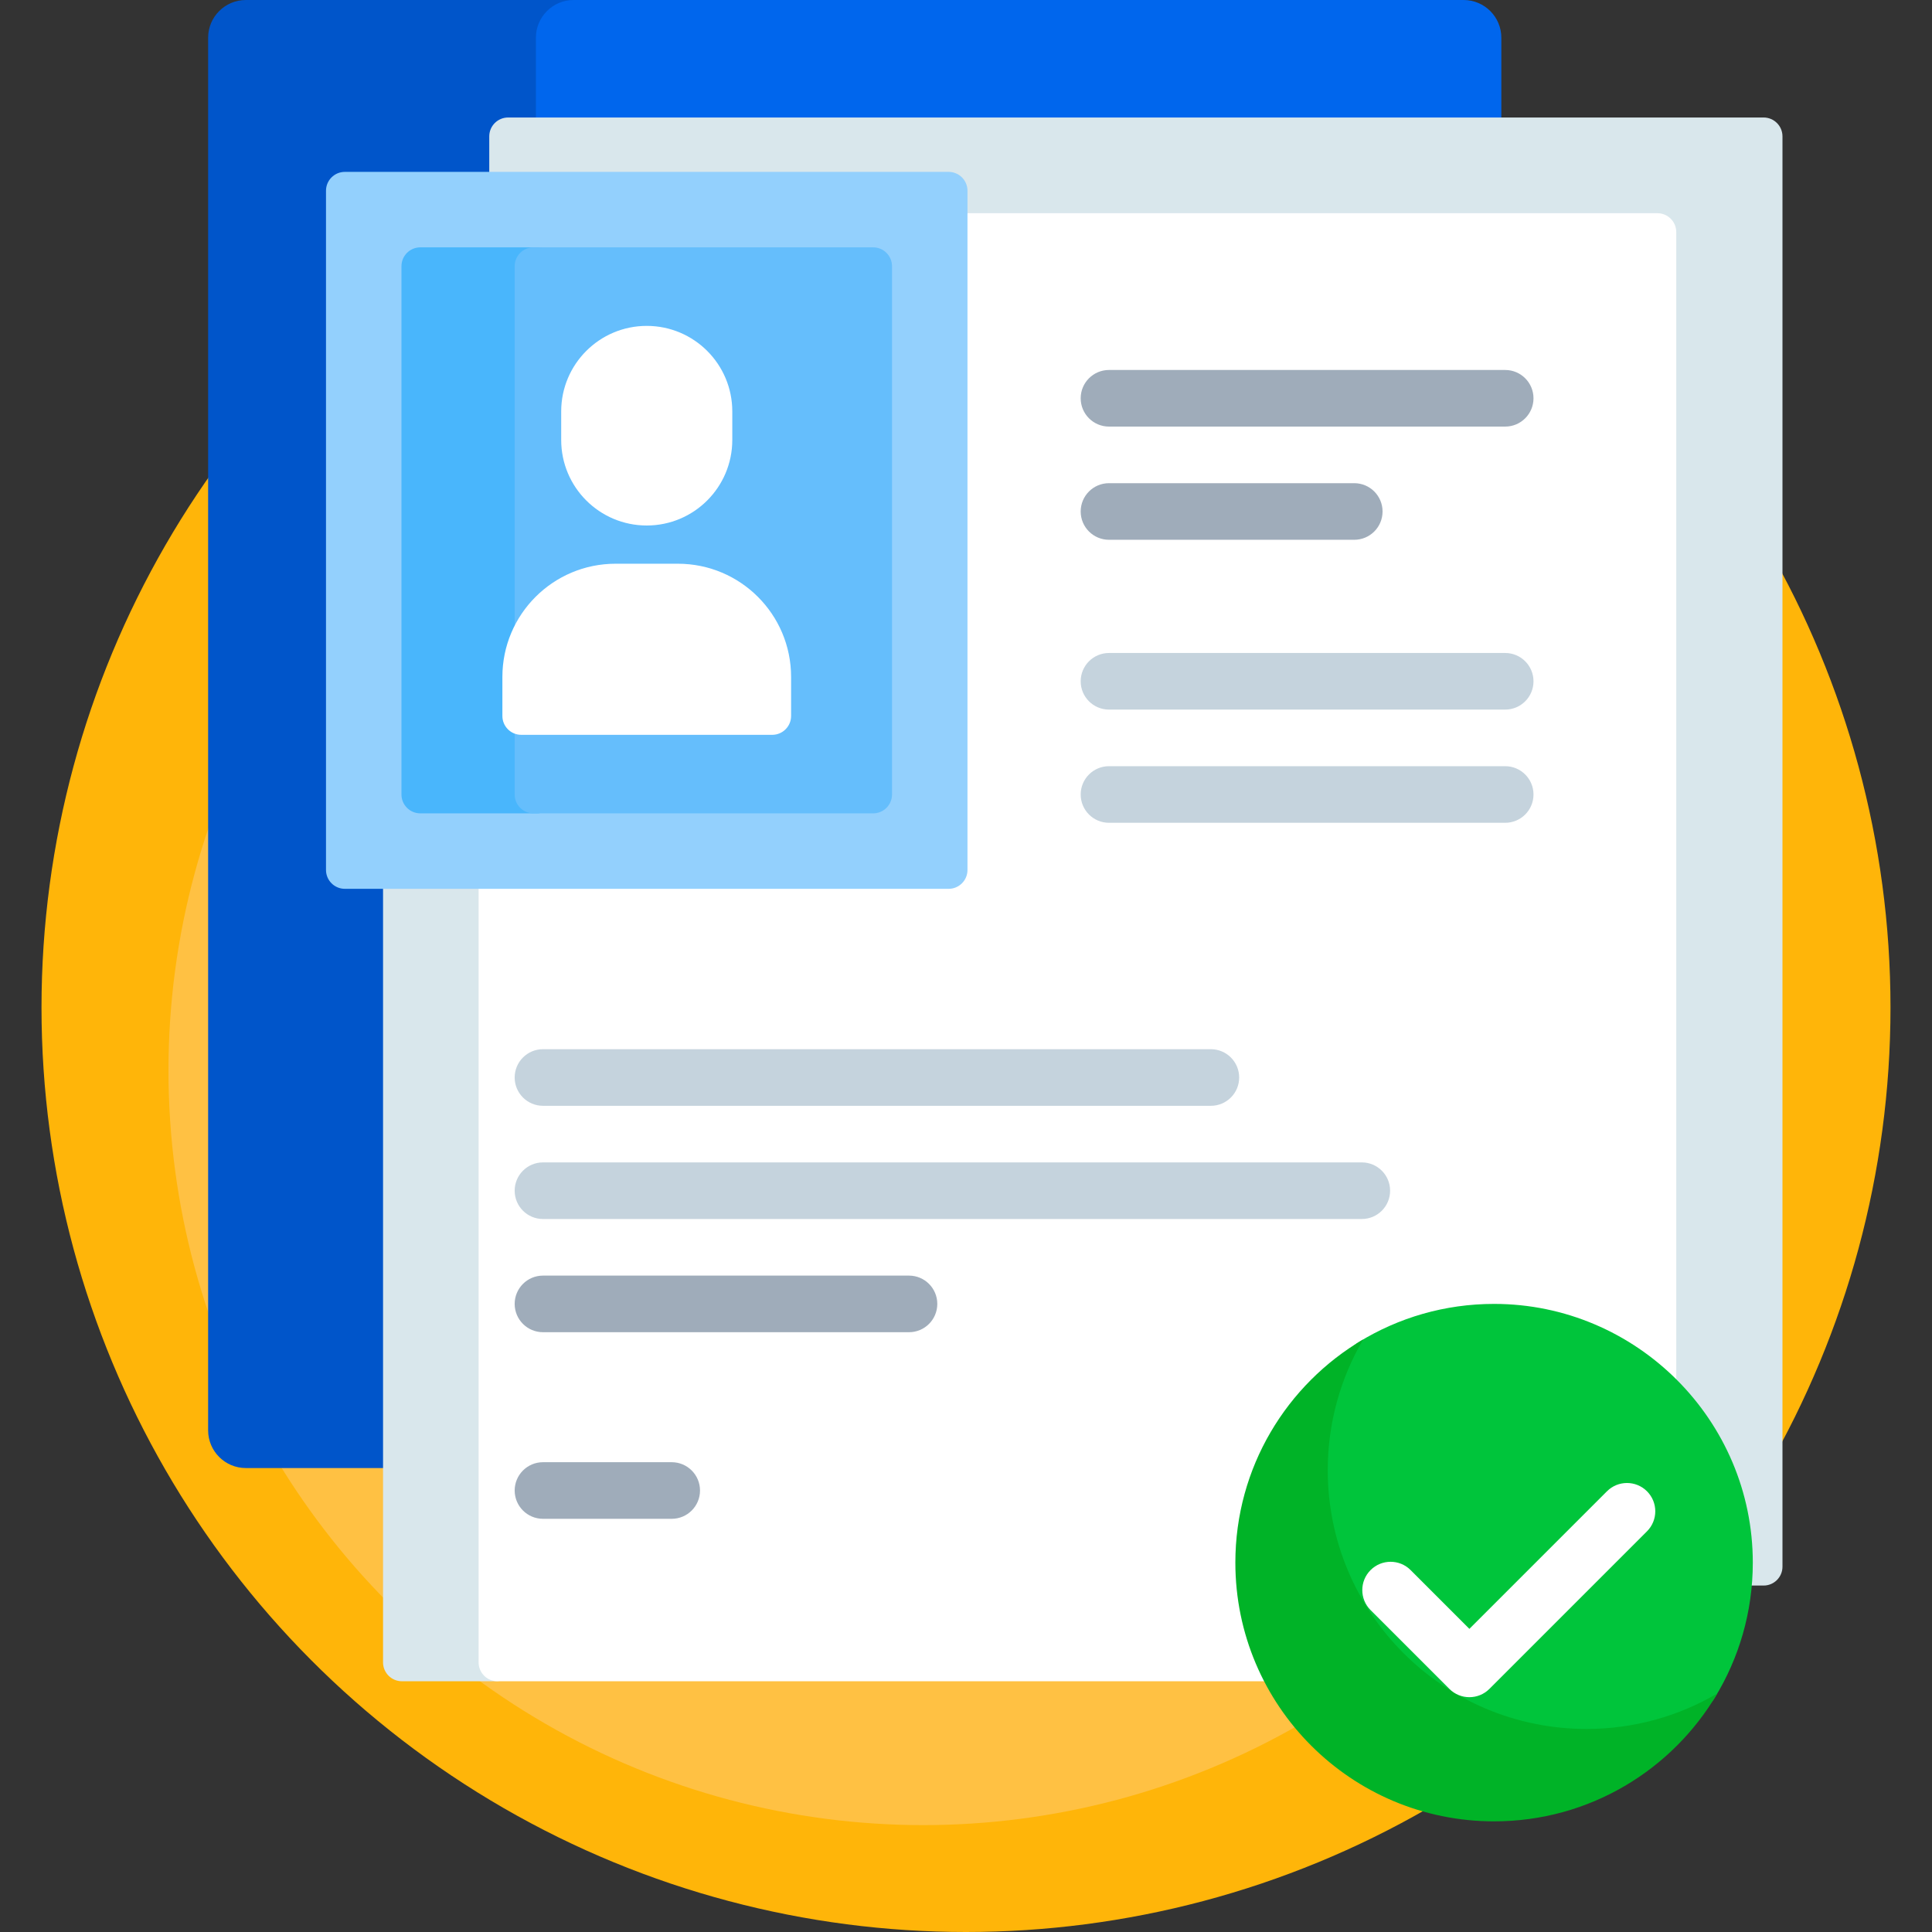
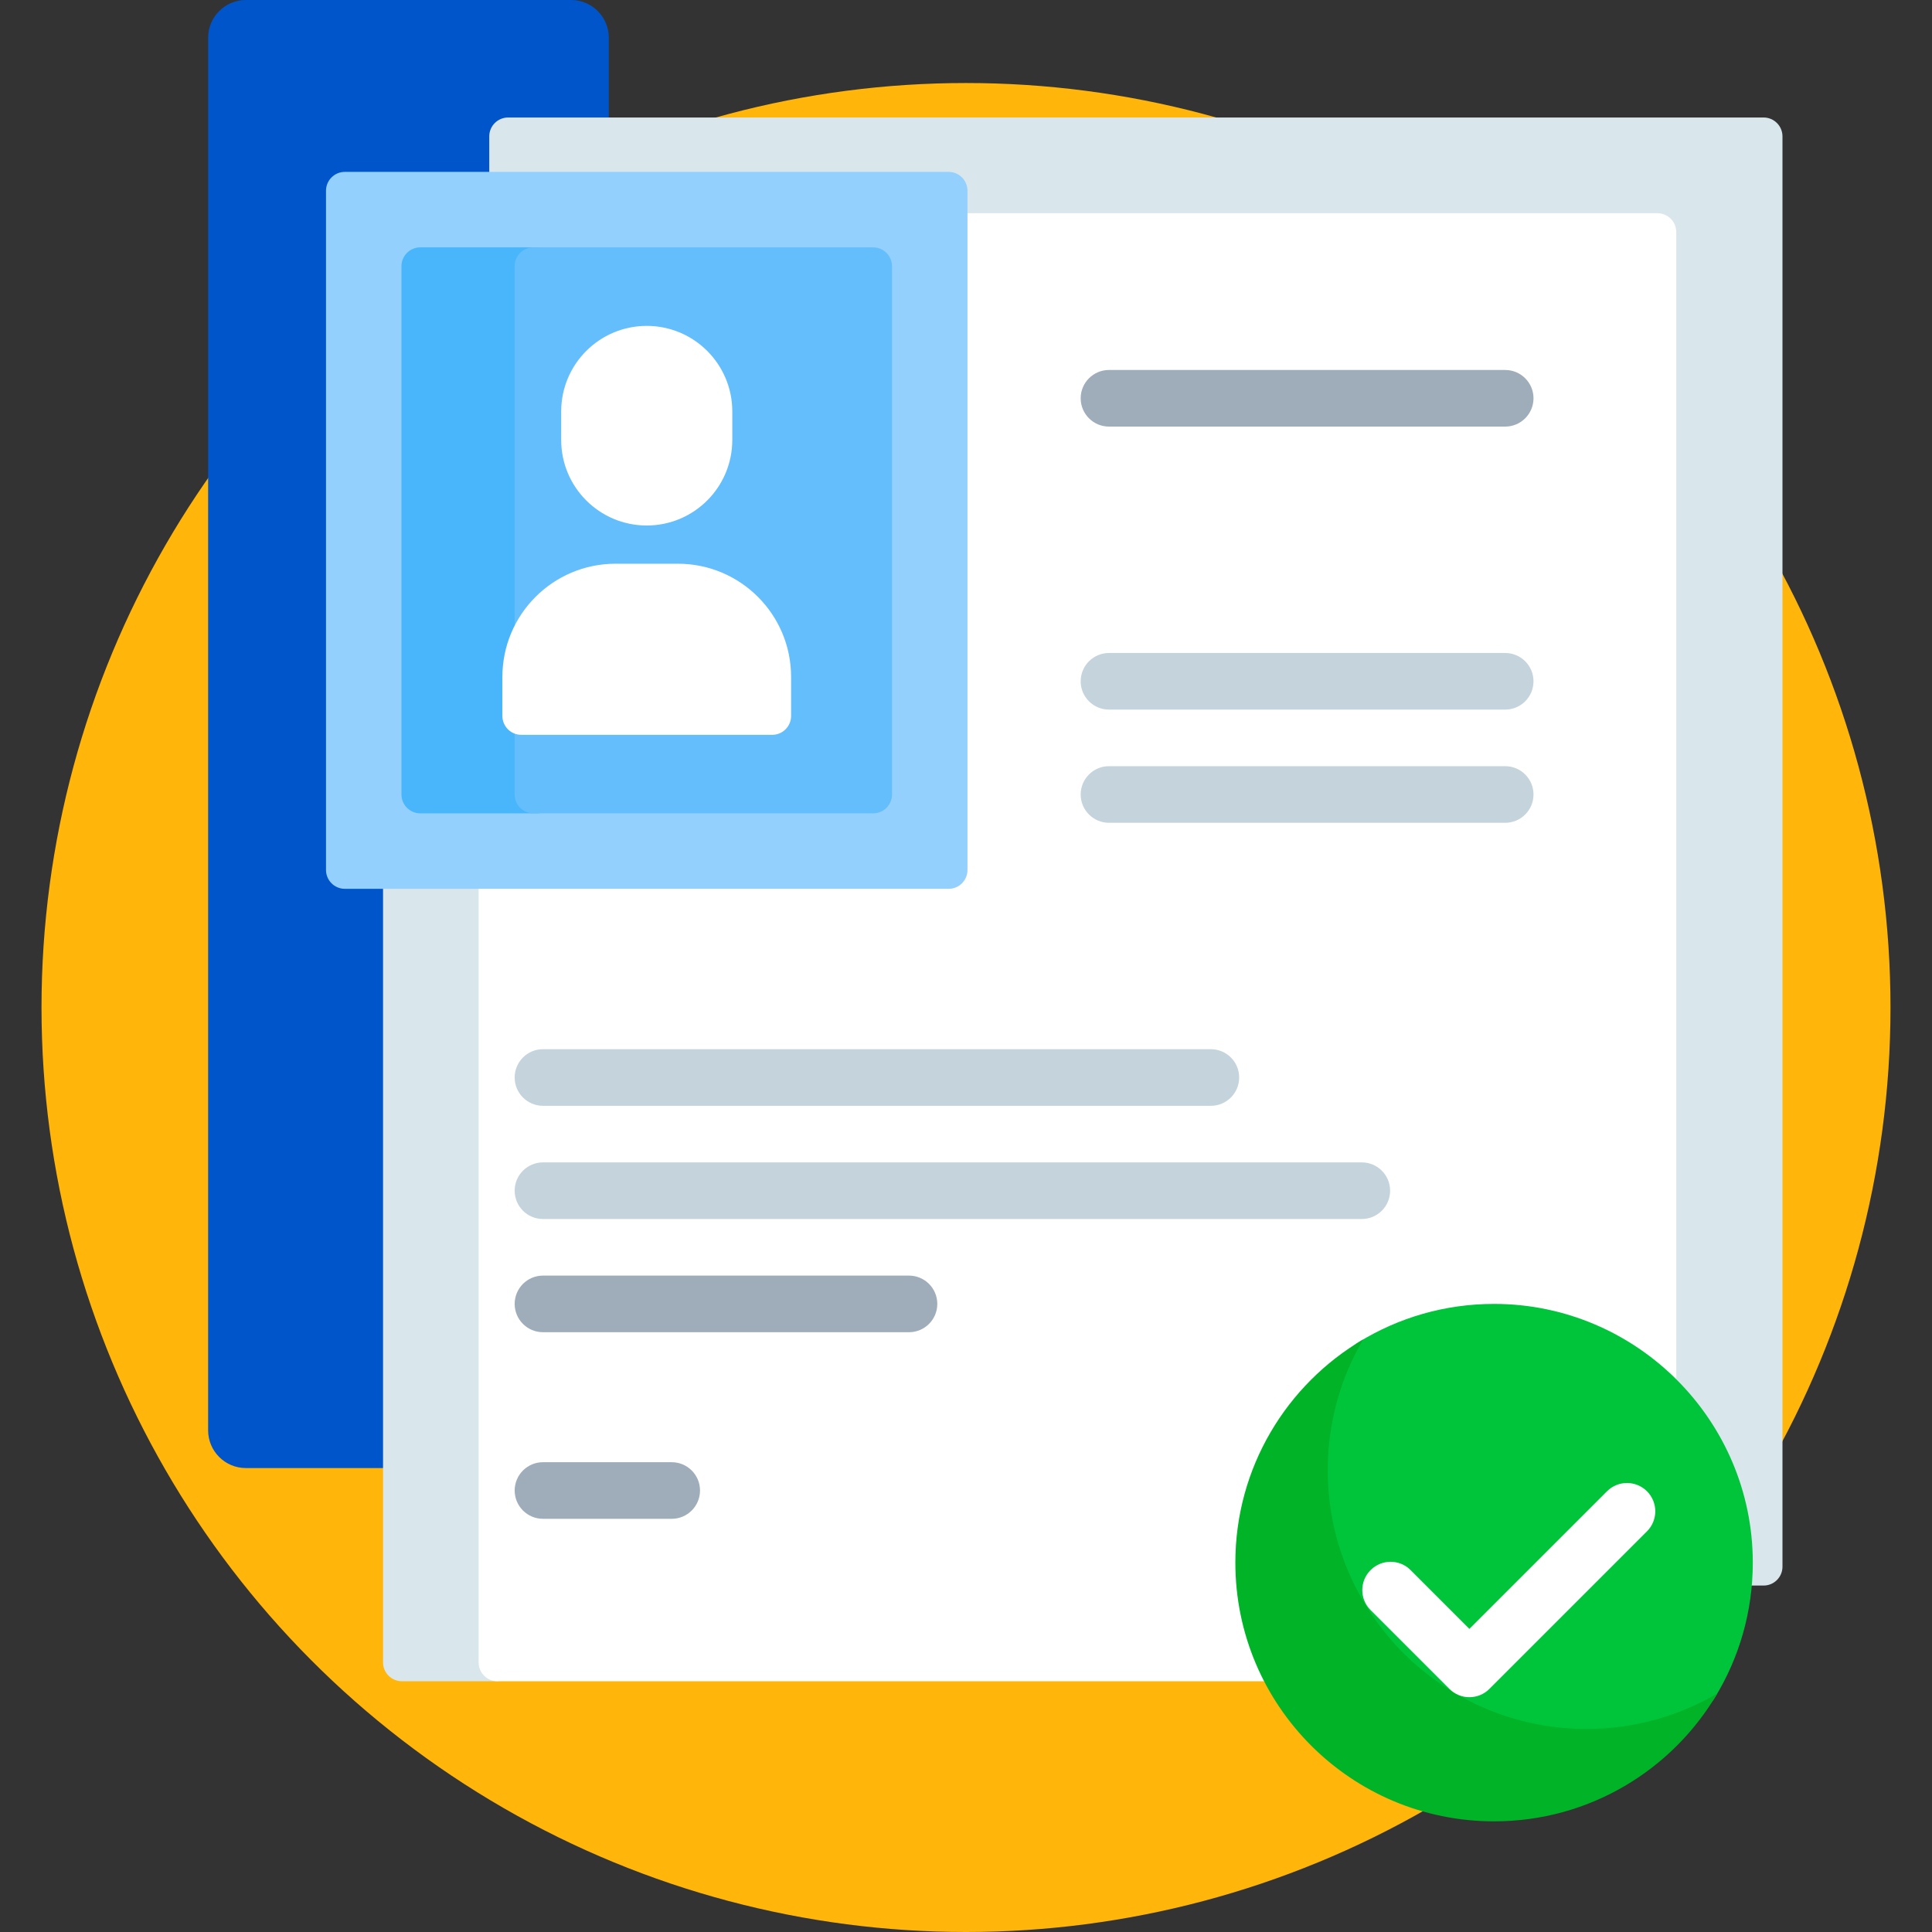
<svg xmlns="http://www.w3.org/2000/svg" id="Layer_1" enable-background="new 0 0 512 512" viewBox="0 0 512 512">
  <rect x="0" y="0" width="512" height="512" fill="#333333" stroke="none" />
  <g>
    <circle cx="256" cy="267" fill="#ffb509" r="245" />
-     <circle cx="244.647" cy="283.673" fill="#ffc143" r="200" />
    <path d="m151.339 389.048h-86.183c-5.523 0-10-4.477-10-10v-369.048c0-5.523 4.477-10 10-10h86.183c5.523 0 10 4.477 10 10v369.048c0 5.522-4.477 10-10 10z" fill="#0055ca" />
-     <path d="m387.871 389.048h-235.85c-5.523 0-10-4.477-10-10v-369.048c0-5.523 4.477-10 10-10h235.849c5.523 0 10 4.477 10 10v369.048c.001 5.522-4.477 10-9.999 10z" fill="#0066ed" />
    <path d="m467.374 420.187h-332.715c-2.761 0-5-2.239-5-5v-379.048c0-2.761 2.239-5 5-5h332.715c2.761 0 5 2.239 5 5v379.048c0 2.761-2.238 5-5 5z" fill="#d9e7ec" />
    <path d="m131.393 445.549h-24.881c-2.761 0-5-2.239-5-5v-379.047c0-2.761 2.239-5 5-5h24.881c2.761 0 5 2.239 5 5v379.048c0 2.761-2.238 4.999-5 4.999z" fill="#d9e7ec" />
    <path d="m439.227 445.549h-307.392c-2.761 0-5-2.239-5-5v-379.047c0-2.761 2.239-5 5-5h307.392c2.761 0 5 2.239 5 5v379.048c0 2.761-2.239 4.999-5 4.999z" fill="#fff" />
    <path d="m251.393 235.549h-160c-2.761 0-5-2.239-5-5v-180c0-2.761 2.239-5 5-5h160c2.761 0 5 2.239 5 5v180c0 2.762-2.238 5-5 5z" fill="#93d0fd" />
    <path d="m142.276 215.549h-30.883c-2.761 0-5-2.239-5-5v-140c0-2.761 2.239-5 5-5h30.883c2.761 0 5 2.239 5 5v140c0 2.762-2.238 5-5 5z" fill="#49b6fc" />
    <path d="m231.393 215.549h-90c-2.761 0-5-2.239-5-5v-140c0-2.761 2.239-5 5-5h90c2.761 0 5 2.239 5 5v140c0 2.762-2.238 5-5 5z" fill="#65befc" />
    <path d="m171.393 139.263c12.521 0 22.672-10.15 22.672-22.671v-7.557c0-12.521-10.15-22.671-22.671-22.671-12.521 0-22.671 10.15-22.671 22.671v7.557c-.001 12.521 10.149 22.671 22.67 22.671z" fill="#fff" />
    <path d="m138.138 194.736h66.51c2.761 0 5-2.239 5-5v-10.343c0-16.569-13.431-30-30-30h-16.51c-16.569 0-30 13.431-30 30v10.343c0 2.761 2.239 5 5 5z" fill="#fff" />
    <path d="m398.893 113.049h-105c-4.142 0-7.5-3.358-7.5-7.5 0-4.142 3.358-7.5 7.5-7.5h105c4.142 0 7.5 3.358 7.5 7.5 0 4.143-3.357 7.5-7.5 7.5z" fill="#9facba" />
-     <path d="m358.893 143.049h-65c-4.142 0-7.5-3.358-7.5-7.5 0-4.142 3.358-7.5 7.5-7.5h65c4.142 0 7.5 3.358 7.5 7.5 0 4.143-3.357 7.5-7.5 7.5z" fill="#9facba" />
    <g fill="#c5d3dd">
      <path d="m398.893 188.049h-105c-4.142 0-7.5-3.358-7.5-7.5 0-4.142 3.358-7.5 7.5-7.5h105c4.142 0 7.5 3.358 7.5 7.5 0 4.143-3.357 7.5-7.5 7.5z" />
      <path d="m398.893 218.049h-105c-4.142 0-7.5-3.358-7.5-7.5 0-4.142 3.358-7.5 7.5-7.5h105c4.142 0 7.5 3.358 7.5 7.5 0 4.143-3.357 7.5-7.5 7.5z" />
      <path d="m320.893 293.049h-177c-4.142 0-7.5-3.358-7.5-7.5 0-4.142 3.358-7.5 7.5-7.5h177c4.142 0 7.5 3.358 7.5 7.5 0 4.143-3.357 7.5-7.5 7.5z" />
    </g>
    <path d="m240.893 353.049h-97c-4.142 0-7.5-3.358-7.5-7.5 0-4.142 3.358-7.5 7.5-7.5h97c4.142 0 7.5 3.358 7.5 7.5 0 4.143-3.357 7.5-7.5 7.5z" fill="#9facba" />
    <path d="m178.011 402.5h-34.117c-4.142 0-7.5-3.358-7.5-7.5 0-4.142 3.358-7.5 7.5-7.5h34.117c4.142 0 7.5 3.358 7.5 7.5 0 4.142-3.358 7.5-7.5 7.5z" fill="#9facba" />
    <path d="m360.893 323.049h-217c-4.142 0-7.5-3.358-7.5-7.5 0-4.142 3.358-7.5 7.5-7.5h217c4.142 0 7.5 3.358 7.5 7.5 0 4.143-3.357 7.5-7.5 7.5z" fill="#c5d3dd" />
    <path d="m464.51 414.114c0 13.097-3.673 25.337-10.044 35.745-.93 1.519-2.21 2.799-3.728 3.728-10.408 6.371-22.648 10.044-35.745 10.044-37.741 0-68.565-30.823-68.564-68.564 0-13.092 3.67-25.327 10.036-35.733.934-1.527 2.222-2.814 3.749-3.749 10.406-6.367 22.641-10.036 35.733-10.036 37.74 0 68.563 30.824 68.563 68.565z" fill="#00c53b" />
    <path d="m455.108 448.788c-11.91 20.277-33.946 33.889-59.162 33.889-37.867 0-68.564-30.697-68.564-68.564 0-25.216 13.612-47.252 33.889-59.162-5.975 10.173-9.402 22.024-9.402 34.675 0 37.867 30.697 68.564 68.564 68.564 12.652 0 24.502-3.427 34.675-9.402z" fill="#00b327" />
    <path d="m389.404 449.771c-1.919 0-3.839-.732-5.304-2.197l-20.882-20.882c-2.929-2.929-2.929-7.678 0-10.606 2.93-2.929 7.678-2.929 10.607 0l15.578 15.579 36.46-36.46c2.93-2.929 7.678-2.929 10.607 0s2.929 7.678 0 10.606l-41.764 41.764c-1.463 1.463-3.383 2.196-5.302 2.196z" fill="#fff" />
  </g>
  <g />
  <g />
  <g />
  <g />
  <g />
  <g />
  <g />
  <g />
  <g />
  <g />
  <g />
  <g />
  <g />
  <g />
  <g />
</svg>